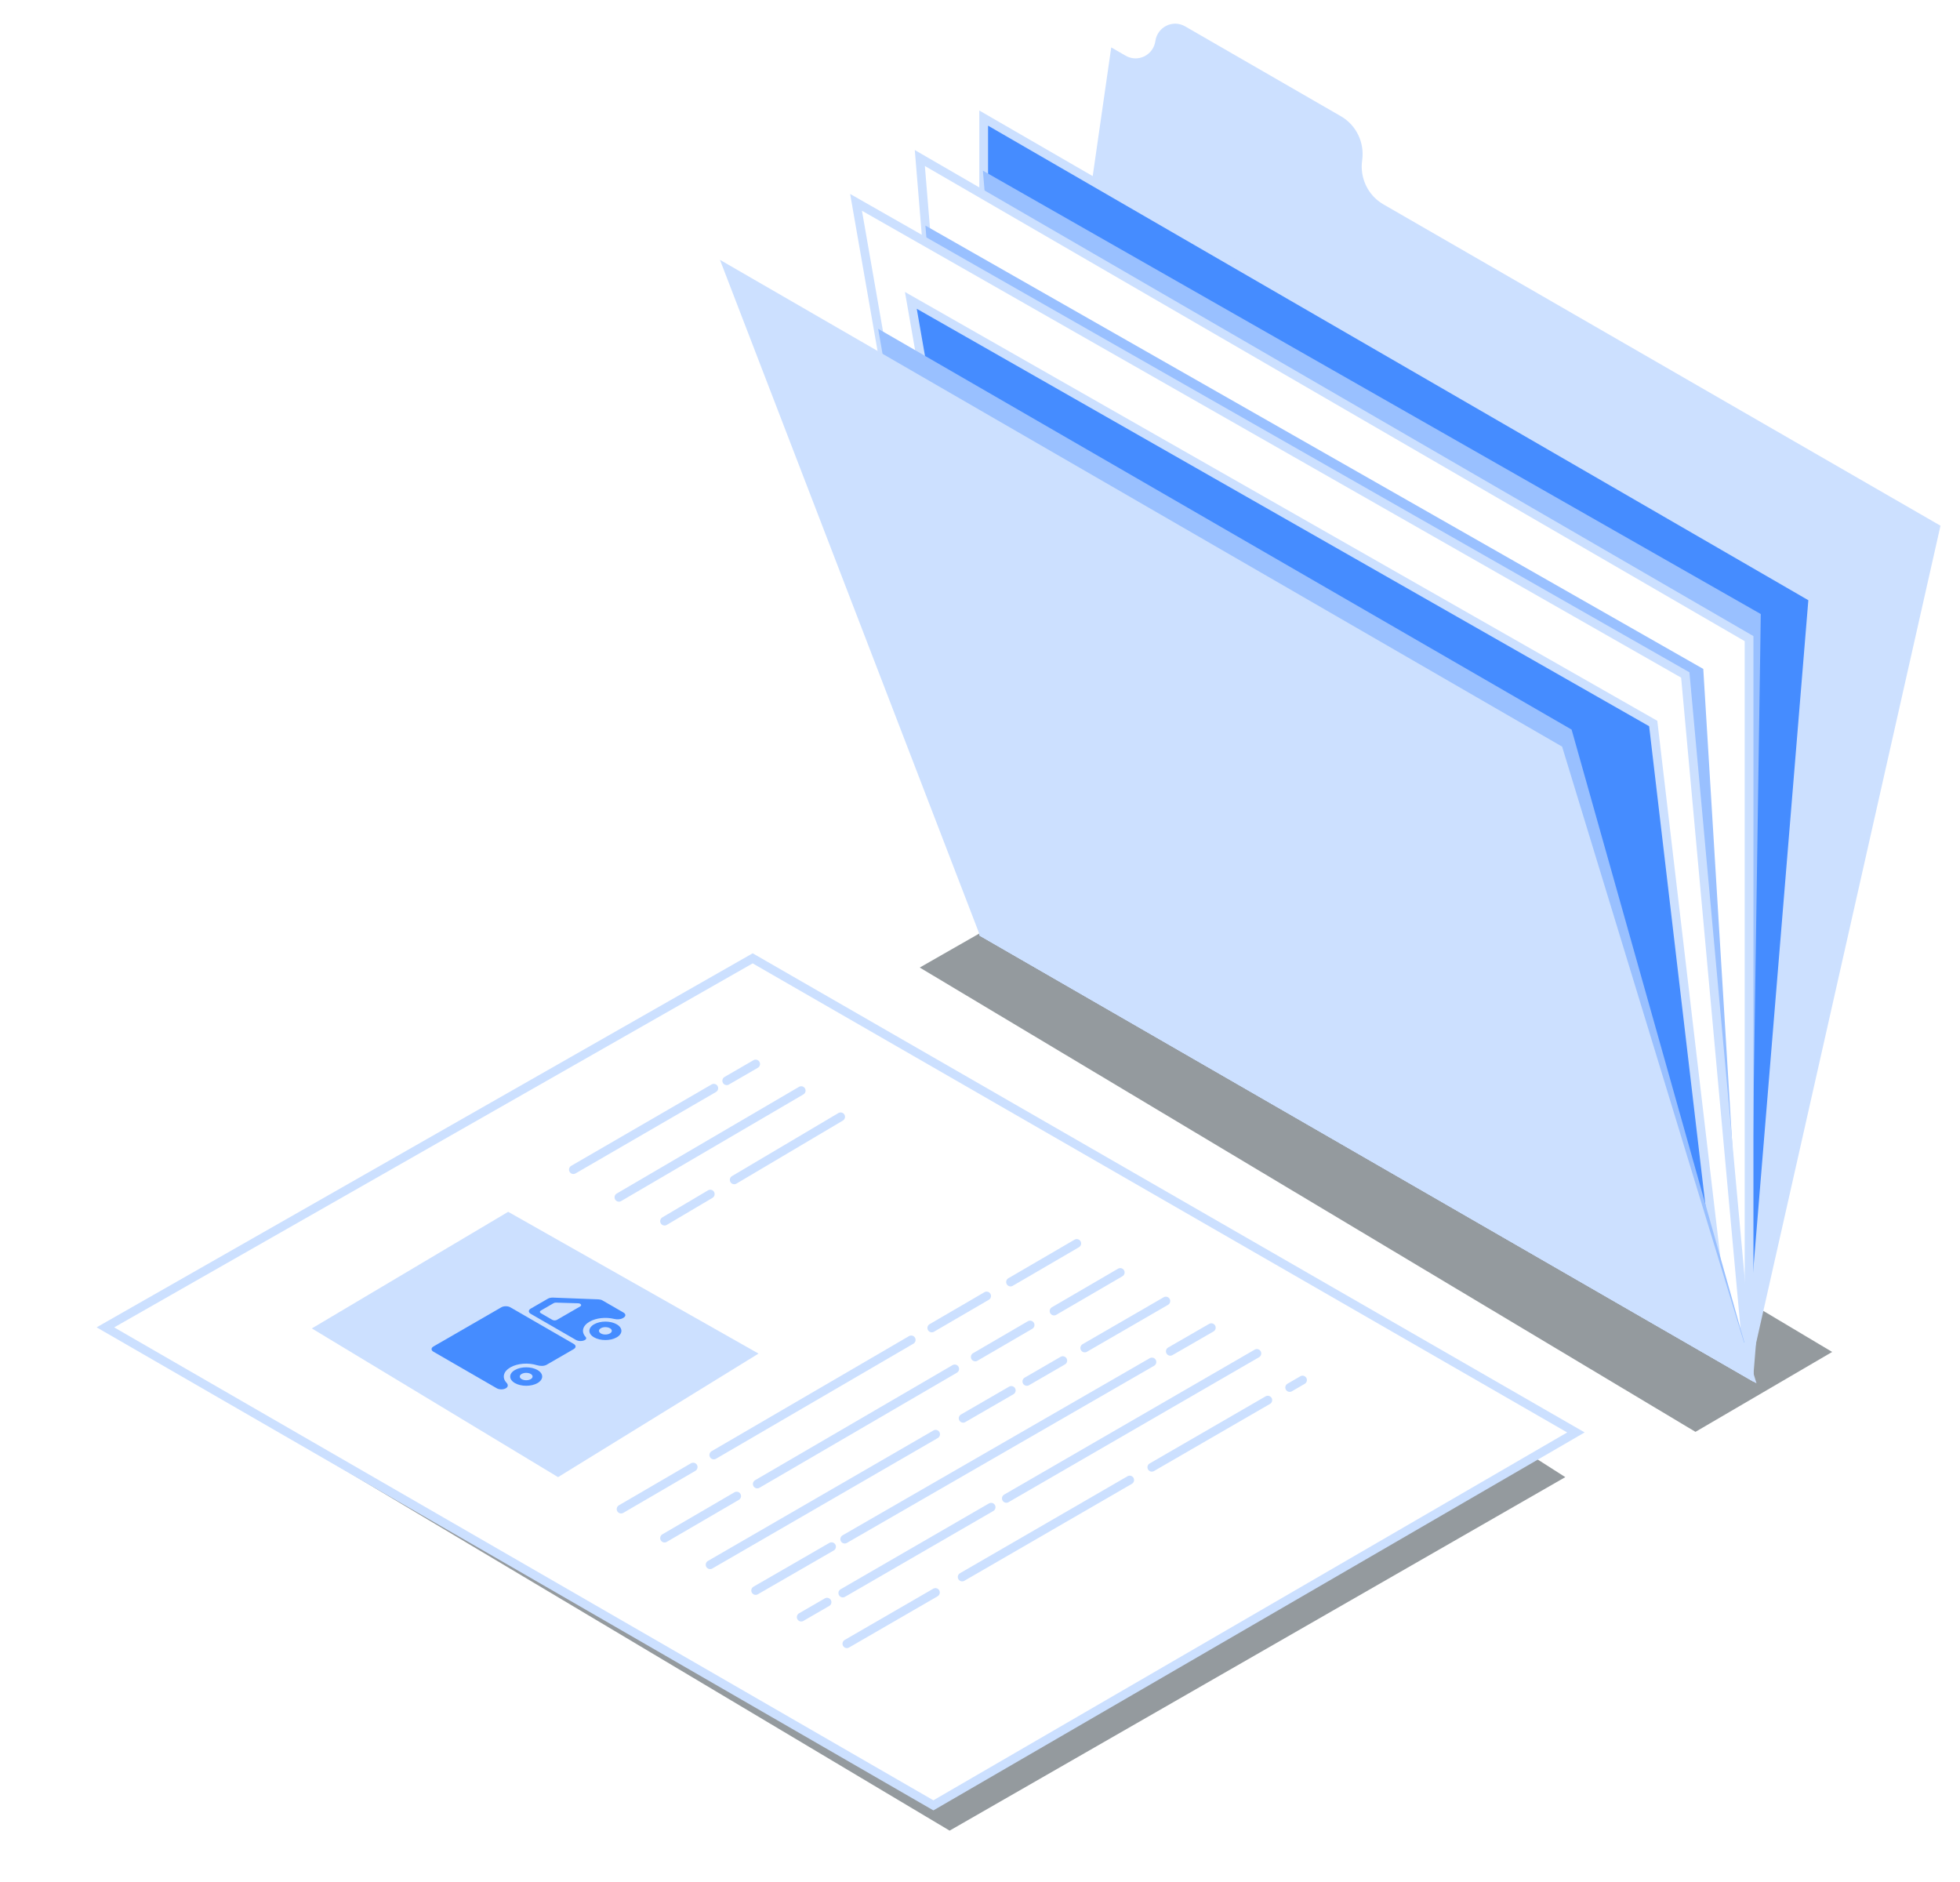
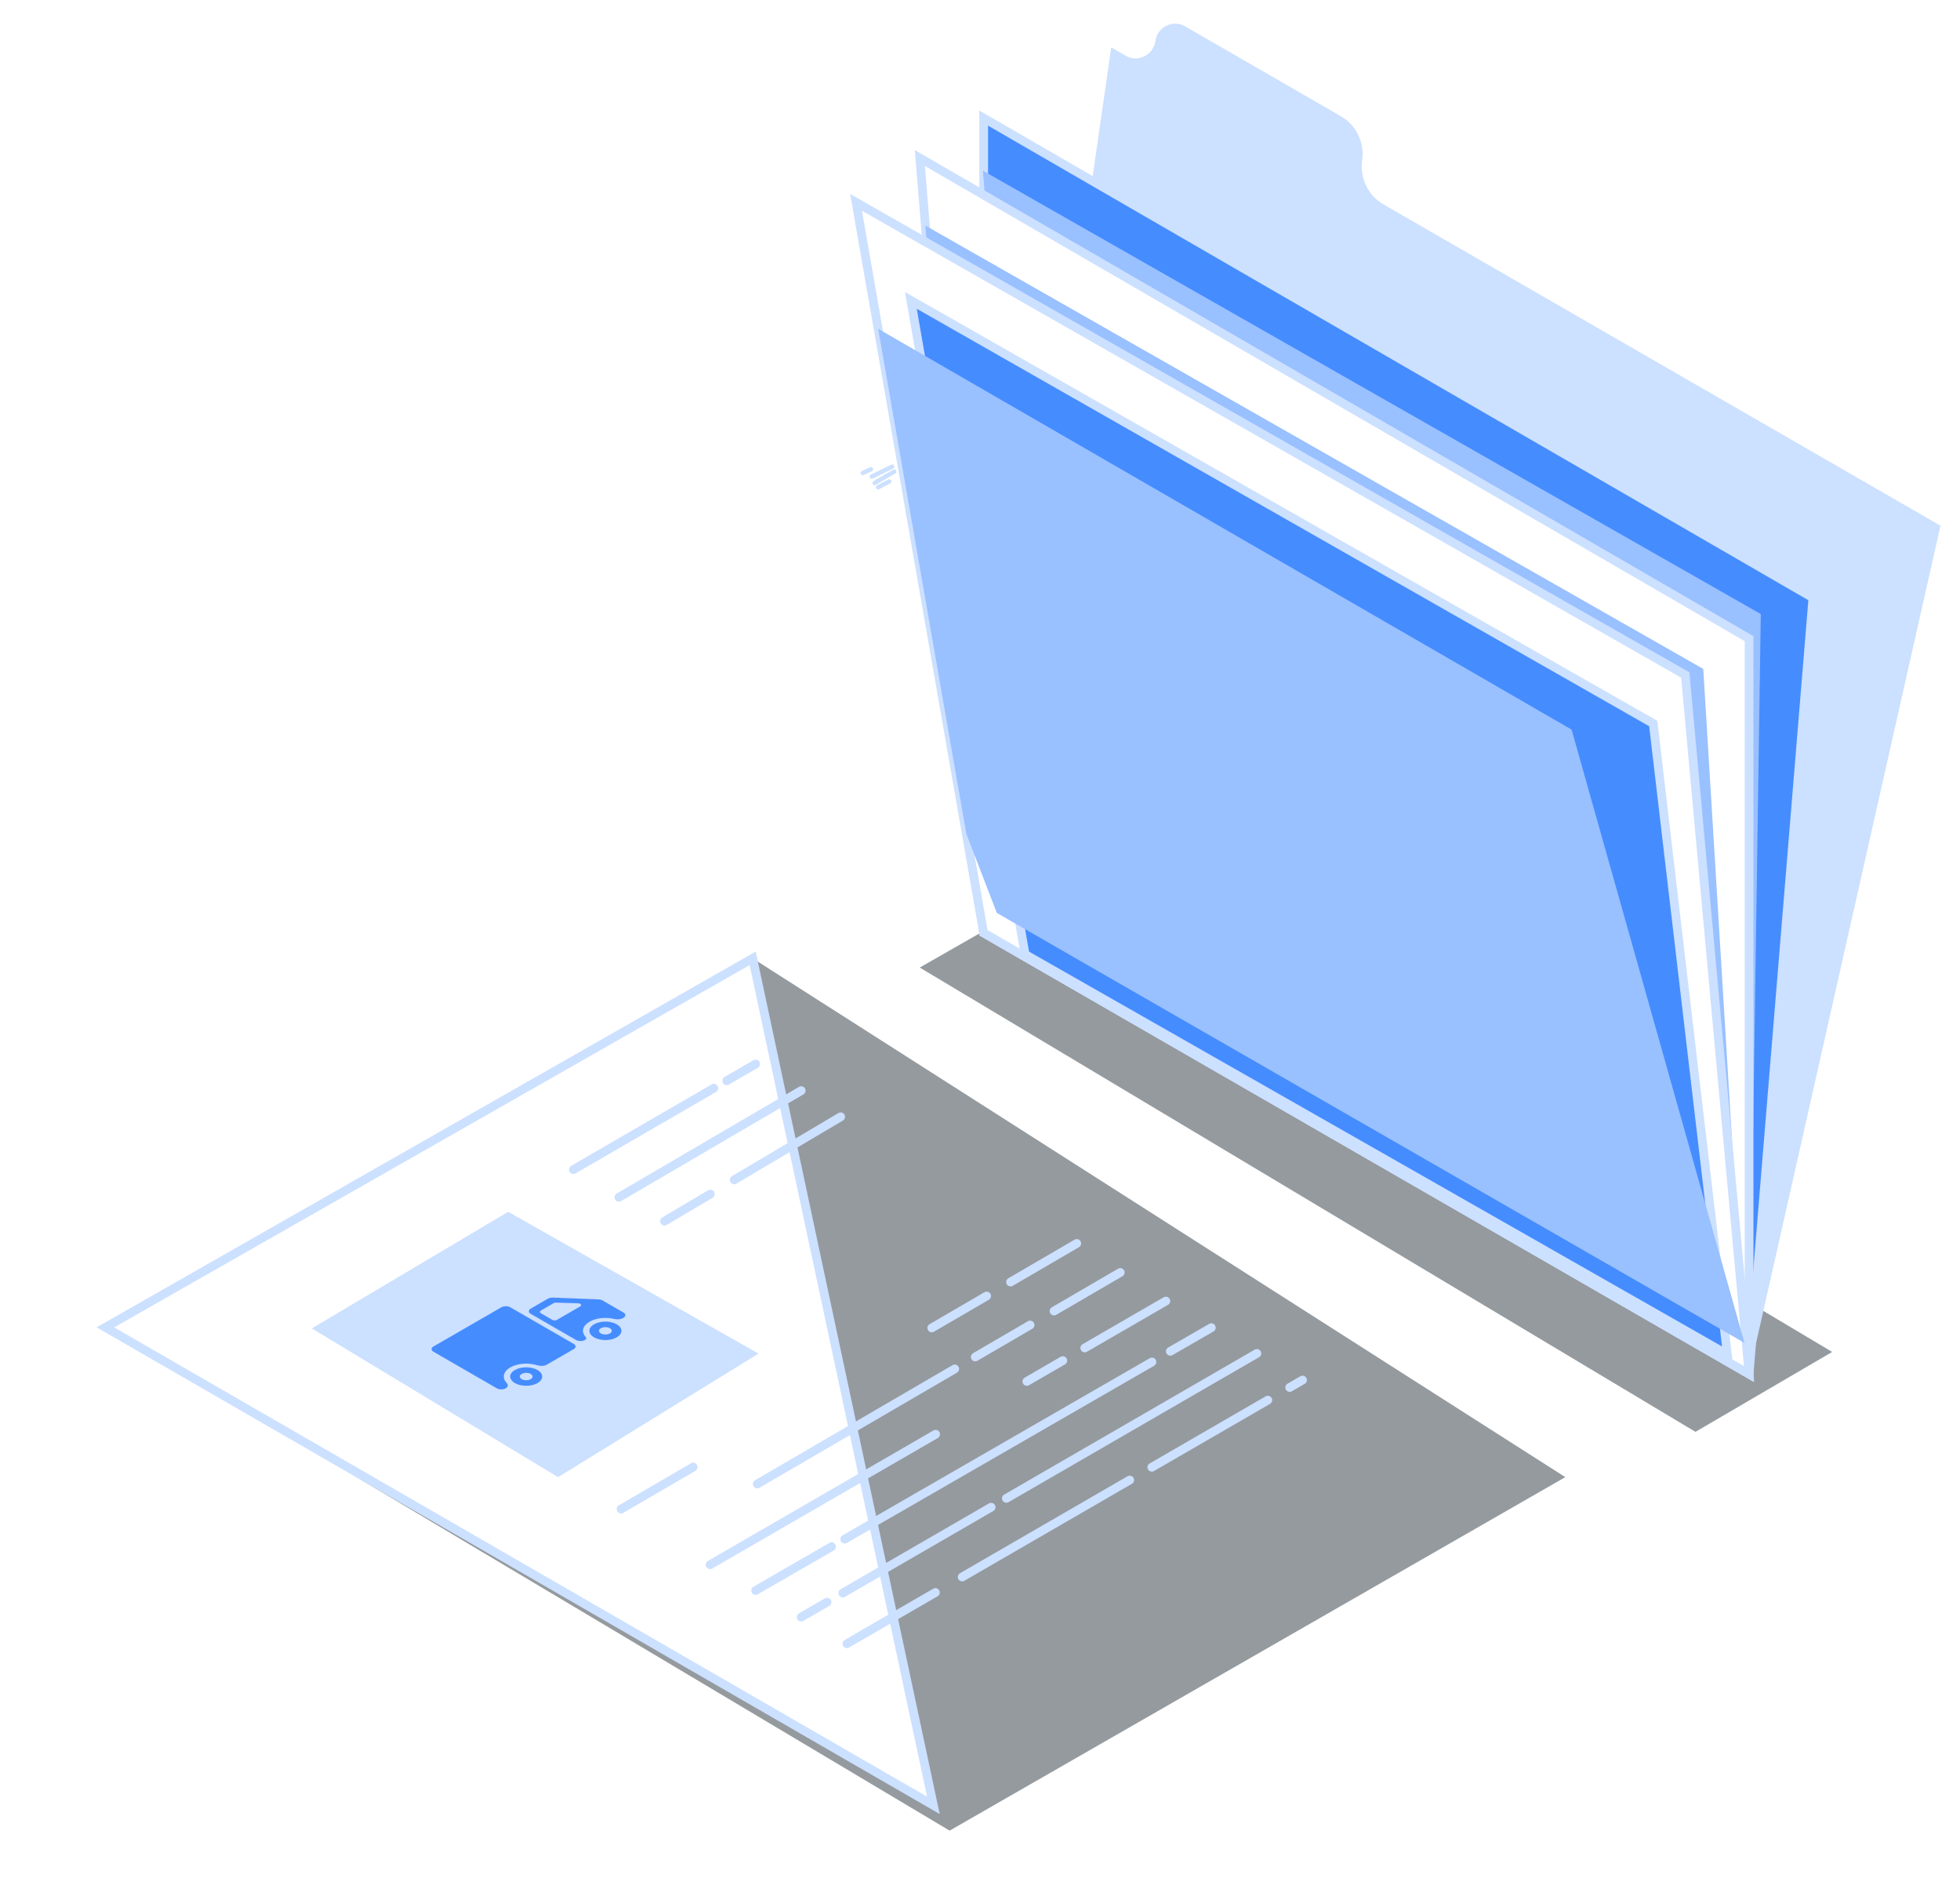
<svg xmlns="http://www.w3.org/2000/svg" width="50" height="48" viewBox="0 0 50 48" fill="none">
  <g clip-path="url(#clip0_5031_4613)">
    <g filter="url(#filter0_f_5031_4613)">
      <path d="M26.95 22.684L23.463 24.677L43.252 36.519L46.739 34.481L26.95 22.684Z" fill="#2B363F" fill-opacity="0.5" />
      <path d="M2.689 33.855L24.225 46.69L39.931 37.674L19.201 24.442L2.689 33.855Z" fill="#2B363F" fill-opacity="0.5" />
    </g>
-     <path d="M19.201 24.442L2.689 33.854L23.811 46.045L40.202 36.534L19.201 24.442Z" fill="white" stroke="#CCE0FF" stroke-width="0.223" stroke-miterlimit="10" stroke-linecap="round" />
+     <path d="M19.201 24.442L2.689 33.854L23.811 46.045L19.201 24.442Z" fill="white" stroke="#CCE0FF" stroke-width="0.223" stroke-miterlimit="10" stroke-linecap="round" />
    <path d="M7.955 33.881L12.964 30.907L19.35 34.523L14.236 37.674L7.955 33.881Z" fill="#CCE0FF" />
    <path d="M18.539 27.564L19.277 27.137" stroke="#CCE0FF" stroke-width="0.223" stroke-miterlimit="10" stroke-linecap="round" />
    <path d="M14.627 29.831L18.209 27.755" stroke="#CCE0FF" stroke-width="0.223" stroke-miterlimit="10" stroke-linecap="round" />
    <path d="M15.789 30.537L20.439 27.816" stroke="#CCE0FF" stroke-width="0.223" stroke-miterlimit="10" stroke-linecap="round" />
    <path d="M18.73 30.092L21.445 28.484" stroke="#CCE0FF" stroke-width="0.223" stroke-miterlimit="10" stroke-linecap="round" />
    <path d="M16.953 31.145L18.119 30.455" stroke="#CCE0FF" stroke-width="0.223" stroke-miterlimit="10" stroke-linecap="round" />
    <path d="M26.889 33.438L28.578 32.454" stroke="#CCE0FF" stroke-width="0.223" stroke-miterlimit="10" stroke-linecap="round" />
    <path d="M25.779 32.698L27.468 31.714" stroke="#CCE0FF" stroke-width="0.223" stroke-miterlimit="10" stroke-linecap="round" />
    <path d="M24.879 34.609L26.278 33.794" stroke="#CCE0FF" stroke-width="0.223" stroke-miterlimit="10" stroke-linecap="round" />
    <path d="M23.77 33.869L25.169 33.054" stroke="#CCE0FF" stroke-width="0.223" stroke-miterlimit="10" stroke-linecap="round" />
    <path d="M19.318 37.849L24.355 34.914" stroke="#CCE0FF" stroke-width="0.223" stroke-miterlimit="10" stroke-linecap="round" />
-     <path d="M18.209 37.109L23.245 34.174" stroke="#CCE0FF" stroke-width="0.223" stroke-miterlimit="10" stroke-linecap="round" />
-     <path d="M16.953 39.229L18.792 38.157" stroke="#CCE0FF" stroke-width="0.223" stroke-miterlimit="10" stroke-linecap="round" />
    <path d="M15.844 38.489L17.683 37.417" stroke="#CCE0FF" stroke-width="0.223" stroke-miterlimit="10" stroke-linecap="round" />
    <path d="M27.672 34.38L29.741 33.183" stroke="#CCE0FF" stroke-width="0.223" stroke-miterlimit="10" stroke-linecap="round" />
    <path d="M26.195 35.233L27.112 34.702" stroke="#CCE0FF" stroke-width="0.223" stroke-miterlimit="10" stroke-linecap="round" />
-     <path d="M24.57 36.173L25.798 35.463" stroke="#CCE0FF" stroke-width="0.223" stroke-miterlimit="10" stroke-linecap="round" />
    <path d="M18.115 39.908L23.868 36.58" stroke="#CCE0FF" stroke-width="0.223" stroke-miterlimit="10" stroke-linecap="round" />
    <path d="M29.855 34.465L30.901 33.862" stroke="#CCE0FF" stroke-width="0.223" stroke-miterlimit="10" stroke-linecap="round" />
    <path d="M21.549 39.255L29.386 34.737" stroke="#CCE0FF" stroke-width="0.223" stroke-miterlimit="10" stroke-linecap="round" />
    <path d="M19.277 40.565L21.213 39.448" stroke="#CCE0FF" stroke-width="0.223" stroke-miterlimit="10" stroke-linecap="round" />
    <path d="M25.672 38.216L32.063 34.519" stroke="#CCE0FF" stroke-width="0.223" stroke-miterlimit="10" stroke-linecap="round" />
    <path d="M21.5 40.63L25.284 38.441" stroke="#CCE0FF" stroke-width="0.223" stroke-miterlimit="10" stroke-linecap="round" />
    <path d="M20.439 41.244L21.098 40.863" stroke="#CCE0FF" stroke-width="0.223" stroke-miterlimit="10" stroke-linecap="round" />
    <path d="M32.9 35.388L33.228 35.198" stroke="#CCE0FF" stroke-width="0.223" stroke-miterlimit="10" stroke-linecap="round" />
    <path d="M29.383 37.422L32.342 35.71" stroke="#CCE0FF" stroke-width="0.223" stroke-miterlimit="10" stroke-linecap="round" />
    <path d="M24.545 40.221L28.819 37.748" stroke="#CCE0FF" stroke-width="0.223" stroke-miterlimit="10" stroke-linecap="round" />
    <path d="M21.604 41.923L23.863 40.616" stroke="#CCE0FF" stroke-width="0.223" stroke-miterlimit="10" stroke-linecap="round" />
    <path d="M34.749 4.089C34.814 3.637 34.599 3.191 34.207 2.965L30.232 0.672C29.919 0.492 29.526 0.686 29.474 1.046C29.422 1.407 29.029 1.601 28.716 1.421L28.348 1.209L25.094 23.793L44.62 35.045L49.502 13.408L35.291 5.212C34.899 4.987 34.684 4.54 34.749 4.089Z" fill="#CCE0FF" />
    <path d="M25.094 3.012V23.792L44.62 35.045L46.248 15.247L25.094 3.012Z" fill="#458CFF" stroke="#CCE0FF" stroke-width="0.223" stroke-miterlimit="10" stroke-linecap="round" />
    <path d="M25.074 4.353L26.126 17.131L27.018 22.238L44.67 32.343L44.918 15.661L25.074 4.353Z" fill="#99C0FF" />
    <path d="M25.092 23.792L23.465 4.03L44.619 16.288V35.045L25.092 23.792Z" fill="white" stroke="#CCE0FF" stroke-width="0.223" stroke-miterlimit="10" stroke-linecap="round" />
    <path d="M23.607 5.753L24.659 18.53L25.552 23.638L44.529 34.742L43.451 17.061L23.607 5.753Z" fill="#99C0FF" />
    <path d="M25.092 23.792L21.838 5.161L42.992 17.215L44.619 35.045L25.092 23.792Z" fill="white" stroke="#CCE0FF" stroke-width="0.223" stroke-miterlimit="10" stroke-linecap="round" />
    <path d="M26.15 24.341L23.236 7.661L42.174 18.453L44.066 34.547L26.15 24.341Z" fill="#458CFF" stroke="#CCE0FF" stroke-width="0.223" stroke-miterlimit="10" stroke-linecap="round" />
    <path d="M22.402 8.386L24.652 21.267L25.429 23.284L44.503 34.251L40.092 18.608L22.402 8.386Z" fill="#99C0FF" />
-     <path d="M18.584 6.882L39.756 19.117L44.62 35.045L25.093 23.793L18.584 6.882Z" fill="#CCE0FF" stroke="#CCE0FF" stroke-width="0.223" stroke-miterlimit="10" />
    <path d="M22.758 11.902L22.24 12.155" stroke="#CCE0FF" stroke-width="0.111" stroke-miterlimit="10" stroke-linecap="round" stroke-linejoin="round" />
    <path d="M22.812 12.028L22.312 12.317" stroke="#CCE0FF" stroke-width="0.111" stroke-miterlimit="10" stroke-linecap="round" stroke-linejoin="round" />
    <path d="M22.686 12.281L22.4 12.426" stroke="#CCE0FF" stroke-width="0.111" stroke-miterlimit="10" stroke-linecap="round" stroke-linejoin="round" />
    <path d="M22.217 11.969L22.008 12.064" stroke="#CCE0FF" stroke-width="0.111" stroke-miterlimit="10" stroke-linecap="round" stroke-linejoin="round" />
    <path fill-rule="evenodd" clip-rule="evenodd" d="M15.155 33.776C15.314 33.684 15.573 33.684 15.732 33.776C15.892 33.868 15.892 34.017 15.732 34.109C15.573 34.201 15.314 34.201 15.155 34.109C14.995 34.017 14.995 33.868 15.155 33.776ZM15.328 33.876C15.264 33.912 15.264 33.972 15.328 34.009C15.392 34.046 15.495 34.046 15.559 34.009C15.623 33.972 15.623 33.912 15.559 33.876C15.495 33.839 15.392 33.839 15.328 33.876Z" fill="#458CFF" />
    <path fill-rule="evenodd" clip-rule="evenodd" d="M13.135 34.942C13.294 34.85 13.553 34.85 13.712 34.942C13.871 35.034 13.871 35.183 13.712 35.275C13.553 35.367 13.294 35.367 13.135 35.275C12.975 35.183 12.975 35.034 13.135 34.942ZM13.308 35.042C13.244 35.079 13.244 35.138 13.308 35.175C13.372 35.212 13.475 35.212 13.539 35.175C13.602 35.138 13.602 35.079 13.539 35.042C13.475 35.005 13.372 35.005 13.308 35.042Z" fill="#458CFF" />
    <path d="M12.788 33.343C12.852 33.306 12.956 33.306 13.019 33.343L14.635 34.276C14.699 34.312 14.699 34.372 14.635 34.409L13.943 34.809C13.879 34.845 13.776 34.844 13.697 34.819C13.48 34.751 13.203 34.769 13.019 34.875C12.836 34.981 12.803 35.141 12.922 35.267C12.965 35.312 12.968 35.372 12.904 35.408C12.84 35.445 12.737 35.445 12.673 35.408L11.057 34.475C10.993 34.439 10.993 34.379 11.057 34.342L12.788 33.343Z" fill="#458CFF" />
    <path fill-rule="evenodd" clip-rule="evenodd" d="M13.977 33.123C14.01 33.104 14.056 33.094 14.103 33.095L15.267 33.14C15.306 33.142 15.344 33.151 15.371 33.168L15.905 33.476C15.969 33.513 15.969 33.572 15.905 33.609L15.886 33.62C15.828 33.654 15.738 33.656 15.663 33.638C15.456 33.588 15.208 33.612 15.04 33.709C14.857 33.814 14.824 33.972 14.939 34.097C14.963 34.123 14.96 34.155 14.924 34.175C14.86 34.212 14.757 34.212 14.693 34.175L13.539 33.509C13.475 33.472 13.475 33.413 13.539 33.376L13.977 33.123ZM13.796 33.426C13.764 33.444 13.764 33.474 13.796 33.492L14.091 33.663C14.123 33.682 14.175 33.682 14.207 33.663L14.801 33.32C14.851 33.291 14.818 33.242 14.748 33.24L14.185 33.223C14.162 33.222 14.14 33.227 14.123 33.237L13.796 33.426Z" fill="#458CFF" />
  </g>
  <defs>
    <filter id="filter0_f_5031_4613" x="-1.274" y="18.721" width="51.976" height="31.933" filterUnits="userSpaceOnUse" color-interpolation-filters="sRGB">
      <feFlood flood-opacity="0" result="BackgroundImageFix" />
      <feBlend mode="normal" in="SourceGraphic" in2="BackgroundImageFix" result="shape" />
      <feGaussianBlur stdDeviation="1.982" result="effect1_foregroundBlur_5031_4613" />
    </filter>
    <clipPath id="clip0_5031_4613">
      <rect width="50" height="48" fill="white" />
    </clipPath>
  </defs>
</svg>